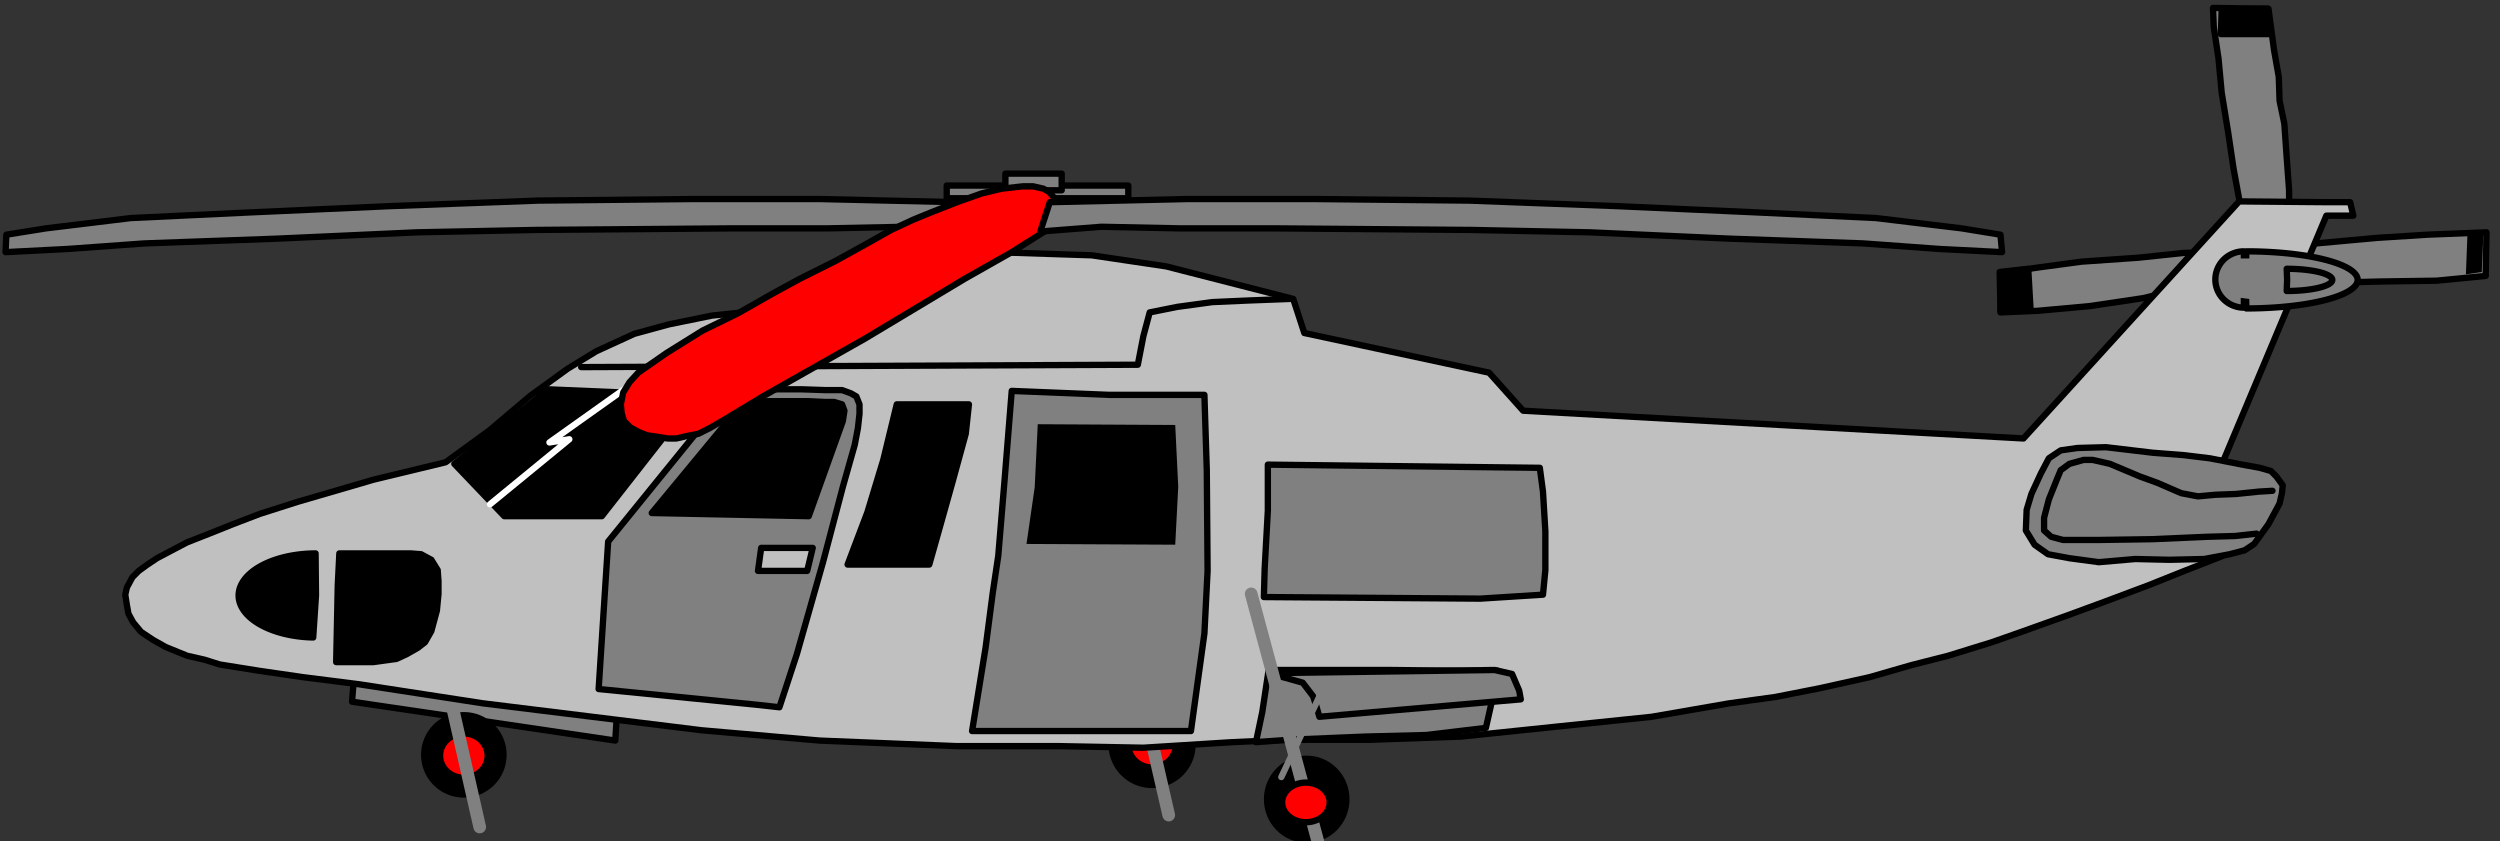
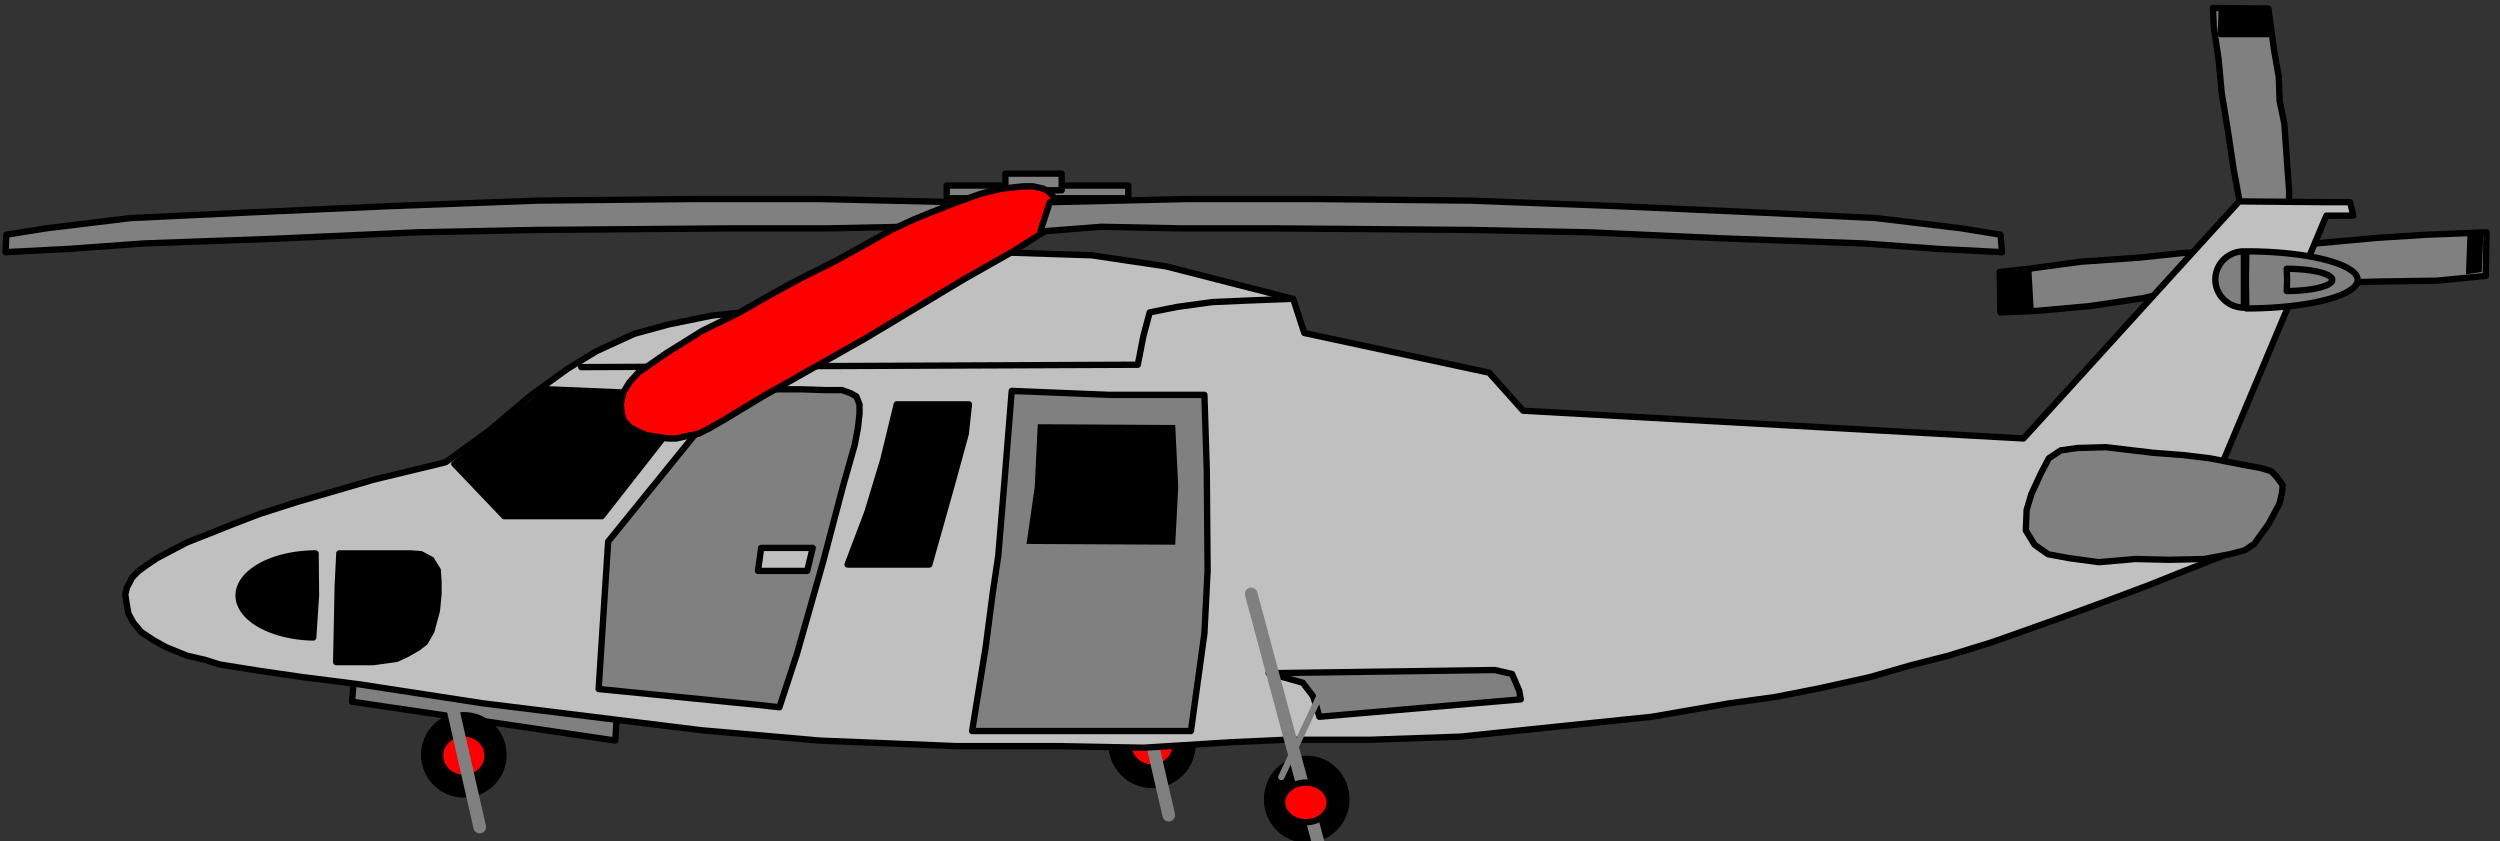
<svg xmlns="http://www.w3.org/2000/svg" width="525.5" height="176.833" fill-rule="evenodd" stroke-linecap="round" preserveAspectRatio="none" viewBox="0 0 3153 1061">
  <rect x="0" y="0" width="3153" height="1061" fill="#333333" stroke="none" />
  <style>.brush1{fill:gray}.pen1{stroke:none}.pen2{stroke:#000;stroke-width:8;stroke-linejoin:round}.brush2{fill:#000}.brush3{fill:red}.pen3{stroke:gray;stroke-width:16;stroke-linejoin:round}.brush5{fill:silver}.pen5{stroke:gray;stroke-width:8;stroke-linejoin:round}</style>
  <path d="m453 770-9 115 332 49 8-132z" class="pen2 brush1" />
  <circle cx="585" cy="952" r="50" class="pen2 brush2" />
  <ellipse cx="585" cy="953" class="pen2 brush3" rx="30" ry="28" />
  <path fill="none" d="m545 779 60 264" class="pen3" />
  <circle cx="1453" cy="939" r="51" class="pen2 brush2" />
  <ellipse cx="1453" cy="939" class="pen2 brush3" rx="30" ry="29" />
  <path fill="none" d="m1414 767 60 261" class="pen3" />
  <path d="m2921 307 77-7 63-4 75-3-1 55-62 6-69 1-83 2-27-7 2-42z" class="pen2 brush1" />
  <path d="m3132 296-2 47-20 3 2-52z" class="pen1 brush2" />
  <path d="m2761 362-58 14-67 10-66 6-47 2 2-50 48-7 52-7 72-5 57-6 43-1 4 34z" class="pen2 brush1" />
  <path d="m2523 392-1-49 36-4 3 53z" class="pen2 brush2" />
  <path d="m2824 251-7-38-7-47-8-49-4-43-6-40-1-24 70 1 7 52 6 34 1 30 6 29 3 43 3 41v46h-53z" class="pen2 brush1" />
  <path d="m2802 12 58-1 4 32h-63z" class="pen2 brush2" />
  <path d="m1377 322 94 14 160 41 14 43 233 50 43 48 631 35 272-299 112 1h28l4 17h-34l-137 326 63 9-15 73-44 22-46 18-45 18-56 21-49 18-56 20-37 13-55 17-47 12-52 15-63 14-56 11-58 8-98 17-116 12-125 13-115 4h-107l-66 3-112 7-105-2h-130l-173-7-149-13-276-34-156-24-71-9-55-8-50-8-19-6-22-5-27-11-16-9-15-10-10-12-6-11-2-11-2-13 2-9 7-13 8-8 11-8 12-8 17-9 21-11 28-11 30-12 34-13 47-15 96-28 91-22 55-40 52-44 47-34 36-22 48-22 44-12 54-11 58-6 69-4 57 4 52-47 18-15 30-9 41-4z" class="pen2 brush5" />
  <path fill="none" d="m1627 377-53 2-45 2-44 6-35 7-8 30-7 36-702 3" class="pen2" />
  <path d="M913 503 767 683l-12 186 201 20 27 3 22-67 33-116 25-95 15-53 4-21 2-18v-12l-4-10-7-4-11-4h-21l-30-1h-65l-19 2z" class="pen2 brush1" />
-   <path d="m947 507-8 3-7 4-110 133 198 4 43-120 2-13-3-8-10-3h-11l-21-1h-51z" class="pen2 brush2" />
  <path d="M960 691h65l-7 29h-62z" class="pen2 brush5" />
  <path d="m573 585 63 66h123l119-152-187-8-28 23-28 22-39 31z" class="pen2 brush2" />
-   <path fill="none" d="m790 489-97 69 25-4-100 82" style="stroke:#fff;stroke-width:8;stroke-linejoin:round" />
  <path d="M1194 234h229v16h-229z" class="pen2 brush1" />
  <path d="M1268 219h71v21h-71z" class="pen2 brush1" />
  <path d="m1131 510-17 70-20 66-25 66h103l13-46 16-57 17-62 4-37z" class="pen2 brush2" />
  <path d="m1276 493 123 5h120l3 95 1 127-4 79-17 123h-276l17-105 9-69 7-47 8-96z" class="pen2 brush1" />
  <path d="m1305 531-4 83-11 76 196 1 4-77-4-82z" class="pen5 brush2" />
  <path d="M2830 352.5V317a36 35.5 0 1 0 0 71Zm2.5.5.5 36a140.5 36 0 0 0 0-72Z" class="pen2 brush1" />
  <path d="m2884.5 353-.5 14a57.5 14 0 1 0 0-28Z" class="pen2 brush1" />
-   <path d="M2824 326h20v52l-23-3z" class="pen1 brush1" />
  <path d="m2787 578-33-4-39-3-59-7-36 1-21 3-15 10-10 19-12 26-6 20-1 26 11 18 17 12 27 5 37 5 46-4 43 1 44-1 32-6 19-5 12-8 18-25 14-26 3-13 1-10-8-11-7-7-14-4-22-4z" class="pen2 brush1" />
-   <path fill="none" d="m2866 619-17 1-29 3-26 1-22 2-21-4-30-13-22-8-38-16-22-5h-11l-18 5-11 8-5 12-10 25-6 23v16l9 8 15 4h45l68-1 68-3 36-1 27-3" class="pen2" />
-   <path d="M1599 586v58l-4 73-1 36 273 2 79-5 3-31v-49l-3-50-4-30zm-15 350 8-38 8-53h155l90 1h44l-8 41-7 31-75 9-78 2-96 4z" class="pen2 brush1" />
  <path d="m1600 849 285-4 22 5 9 21 2 11-254 22-4-14-4-12-13-17z" class="pen2 brush1" />
  <ellipse cx="1648" cy="1008" class="pen2 brush2" rx="50" ry="51" />
  <path fill="none" d="m1578 749 105 390" class="pen3" />
  <ellipse cx="1647" cy="1012" class="pen2 brush3" rx="30" ry="25" />
  <path fill="none" d="m1616 980 51-108" class="pen5" />
  <path d="m398.5 751-.5-53a97.5 53 0 0 0-2.998 105.966Zm27.5-13-2 97h47l29-4 13-6 14-8 9-7 8-14 7-26 2-21v-16l-1-14-8-13-13-7-13-1h-90z" class="pen2 brush2" />
  <path d="m1207 255-174-4H875l-197 2-187 7-178 8-148 7-107 13-50 8-1 22 78-4 97-7 167-6 177-8 149-3 125-1 124-1h120l98-2 77 6z" class="pen2 brush1" />
  <path d="m1207 255 31-11 25-6 27-3h13l13 3 7 4 7 8 5 8v11l-8 14 4-5-9 11-46 29-60 34-125 75-129 73-48 29-19 11-14 7-15 3-13 3h-11l-12-2-14-2-10-4-11-6-8-8-3-10-1-11 3-15 8-13 11-12 36-25 45-28 45-22 44-25 33-18 46-23 38-21 32-18 28-13 22-9z" class="pen2 brush3" />
  <path d="m1324 255 174-4h158l197 2 187 7 178 8 148 7 108 13 49 8 2 22-79-4-96-7-168-6-177-8-149-3-124-1-125-1h-120l-98-2-77 6z" class="pen2 brush1" />
</svg>